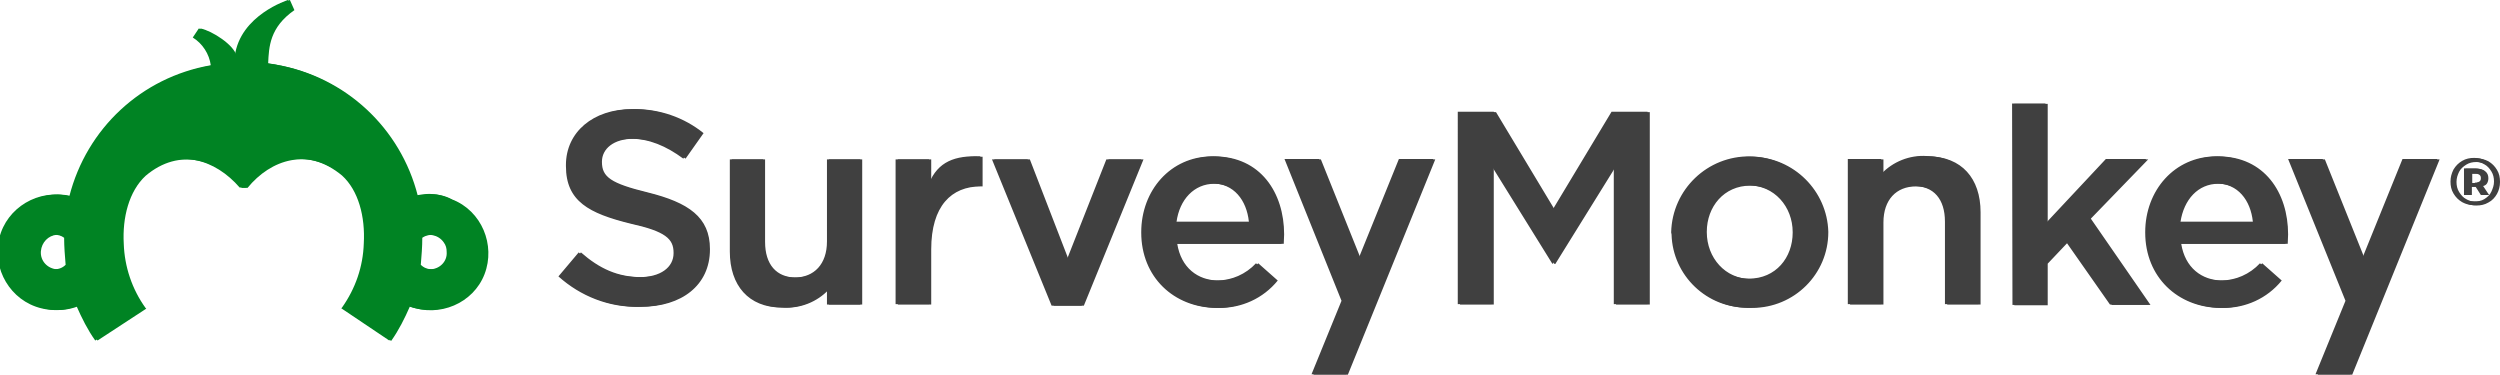
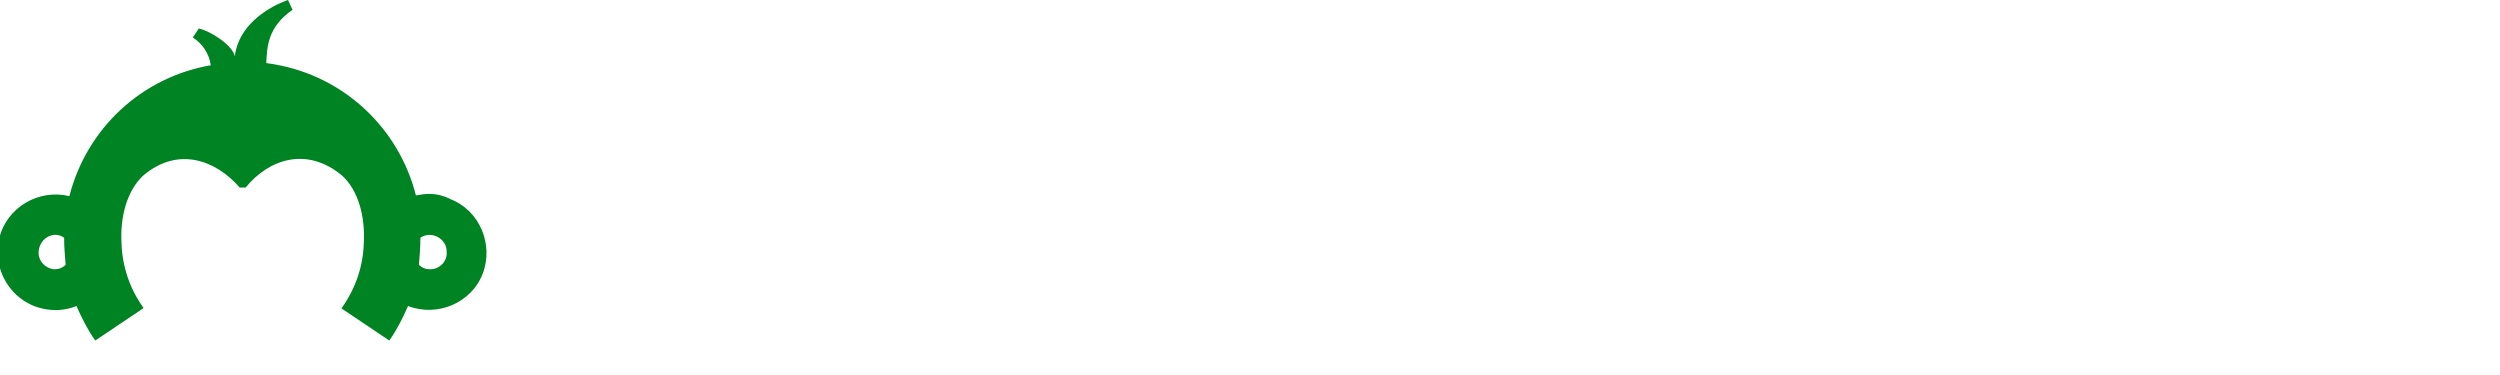
<svg xmlns="http://www.w3.org/2000/svg" version="1.1" id="Layer_1" x="0px" y="0px" viewBox="0 0 666.6 99.9" style="enable-background:new 0 0 666.6 99.9;" xml:space="preserve">
  <style type="text/css">
  .st0{fill:#404040;}
	.st1{fill:#008323;}
 </style>
  <g>
-     <path class="st0" d="M148.9,73.7l5.4-6.4c4.9,4.3,9.8,6.6,16.2,6.6c5.6,0,9.1-2.6,9.1-6.4v-0.1c0-3.7-2.1-5.7-11.6-7.8   c-10.9-2.7-17.1-5.9-17.1-15.3V44c0-8.8,7.3-14.9,17.5-14.9c6.8-0.1,13.4,2.2,18.6,6.4l-4.8,6.8c-4.6-3.4-9.2-5.3-13.9-5.3   c-5.3,0-8.4,2.7-8.4,6.1v0.1c0,4,2.4,5.7,12.2,8.1c10.9,2.7,16.6,6.6,16.6,15.1v0.1c0,9.6-7.6,15.3-18.3,15.3   C162.4,82,154.8,79,148.9,73.7z M194.6,67.1V42.5h8.9v22c0,6,3,9.5,8.3,9.5s8.7-3.6,8.7-9.6V42.5h8.9v38.7h-8.9v-4   c-3.1,3.3-7.6,5.1-12.1,4.8C199.6,82,194.6,76.1,194.6,67.1L194.6,67.1z M238.8,42.5h8.9v6.4c2.4-5.8,6.9-7.5,13.7-7.2v7.9h-0.5   c-7.8,0-13.2,5.2-13.2,16.8v14.7h-8.9L238.8,42.5L238.8,42.5z M264.5,42.5h9.5l10.4,26.9L295,42.5h9.3l-15.9,39h-8L264.5,42.5   L264.5,42.5z M304.3,62v-0.1c0-11.1,7.8-20.2,18.9-20.2c12.3,0,18.6,9.7,18.6,20.8c0,0.8-0.1,1.6-0.1,2.5h-28.4   c1,6.3,5.4,9.8,11.1,9.8c4,0,7.8-1.7,10.5-4.6l5.2,4.6c-3.9,4.8-9.7,7.4-15.8,7.3C313,82,304.3,73.9,304.3,62z M333,59.1   c-0.6-5.7-4-10.2-9.8-10.2c-5.4,0-9.3,4.2-10.1,10.2H333z M445.6,62v-0.1c0.3-11.4,9.7-20.4,21.1-20.2c11,0.2,19.9,9.1,20.2,20v0.1   c0,11.2-9.1,20.2-20.3,20.2h-0.4c-11,0.3-20.2-8.5-20.5-19.5L445.6,62z M478,62v-0.1c0-6.8-4.9-12.5-11.9-12.5s-11.6,5.6-11.6,12.3   v0.1c0,6.8,4.9,12.5,11.8,12.5C473.5,74.3,478,68.7,478,62L478,62z M536.5,27.6h8.9v32l16.1-17.2h10.8l-15.3,15.8l15.9,23h-10.3   l-11.7-16.7l-5.4,5.7v11.1h-8.9L536.5,27.6L536.5,27.6z M572,62v-0.1c0-11.1,7.8-20.2,18.9-20.2c12.3,0,18.6,9.7,18.6,20.8   c0,0.8-0.1,1.6-0.1,2.5H581c1,6.3,5.4,9.8,11.1,9.8c4,0,7.8-1.7,10.5-4.6l5.2,4.6c-3.9,4.8-9.7,7.4-15.8,7.3   C580.7,82,572,73.9,572,62z M600.7,59.1c-0.6-5.7-4-10.2-9.8-10.2c-5.4,0-9.2,4.2-10.1,10.2L600.7,59.1z M373,42.4l-10.7,26.4   l-10.6-26.4h-9.2l15.2,37.8l-8,19.6h9.2l23.3-57.4L373,42.4L373,42.4z M640.6,42.4l-10.7,26.4l-10.6-26.4h-9.2l15.3,37.8l-8,19.6   h9.2l23.3-57.4L640.6,42.4L640.6,42.4z M662.9,42.9c1,0.6,1.7,1.3,2.3,2.3c0.6,1,0.8,2,0.8,3.2c0,1.2-0.3,2.3-0.8,3.2   s-1.3,1.8-2.3,2.3c-1,0.6-2.1,0.8-3.2,0.8c-1.2,0-2.3-0.3-3.2-0.8c-1-0.6-1.7-1.3-2.3-2.3c-0.6-1-0.8-2-0.8-3.2s0.3-2.2,0.8-3.2   c0.6-1,1.3-1.7,2.3-2.3c1-0.6,2.1-0.8,3.2-0.8S662,42.4,662.9,42.9L662.9,42.9z M662.4,53.1c0.8-0.5,1.5-1.1,1.9-2s0.7-1.7,0.7-2.7   c0-1-0.2-1.9-0.7-2.7c-0.5-0.8-1.1-1.5-1.9-1.9c-0.8-0.5-1.7-0.7-2.7-0.7s-1.9,0.2-2.7,0.7c-0.8,0.5-1.5,1.1-1.9,1.9   c-0.5,0.8-0.7,1.7-0.7,2.7c0,1,0.2,1.9,0.7,2.7c0.5,0.8,1.1,1.5,1.9,1.9c0.8,0.5,1.7,0.7,2.7,0.7S661.6,53.6,662.4,53.1L662.4,53.1   z M662.6,48.8c-0.2,0.4-0.6,0.7-1.1,0.8l1.6,2.4h-1.6l-1.4-2.2h-1.6V52H657v-7.1h3c0.9,0,1.7,0.2,2.2,0.7c0.5,0.4,0.8,1,0.8,1.8   C663,47.9,662.8,48.4,662.6,48.8L662.6,48.8z M659.9,48.7c0.5,0,0.9-0.1,1.2-0.3s0.4-0.5,0.4-0.9c0-0.4-0.1-0.7-0.4-0.9   c-0.3-0.2-0.7-0.3-1.2-0.3h-1.3v2.5H659.9z M527.5,56.5v24.6h-8.9v-22c0-6-3-9.5-8.3-9.5c-5.3,0-8.7,3.6-8.7,9.6v21.9h-8.9V42.4   h8.9v4c3.1-3.3,7.6-5.1,12.1-4.8C522.4,41.7,527.5,47.5,527.5,56.5L527.5,56.5z M414,55.9l15.7-26.1h9.6v51.3h-9V44.2l-16.2,26.1   h-0.2l-16.2-26.1v36.9h-9V29.8h9.6L414,55.9z">
-   </path>
    <path class="st1" d="M114.5,51.7c-1.2,0-2.4,0.2-3.6,0.4c-4.6-18.1-19.3-31.7-37.5-34.9c-0.8-0.2-1.6-0.2-2.4-0.4   c0.2-4.4,0.4-9.6,7-14.2l-1.2-2.6c0,0-12.8,4-14.2,15c-0.6-3-6.6-6.8-9.6-7.4L51.4,10c2.6,1.6,4.4,4.4,4.8,7.4   c-18.5,3.2-33.1,16.9-37.7,34.9c-8.2-2-16.7,3-18.7,11.2c-2,8.2,3,16.7,11.2,18.7c3.2,0.8,6.4,0.6,9.4-0.6c1.4,3.2,3,6.4,5,9.2   l12.8-8.6L38.2,82c-3.6-5-5.6-11-5.8-17.1c-0.4-7,1.4-14,5.8-18.1c9.2-7.8,19.3-4.2,25.7,3.2h1.6c6.2-7.6,16.3-11,25.7-3.2   c4.4,4,6.2,11,5.8,18.1c-0.2,6.2-2.2,12-5.8,17.1l-0.2,0.2l12.8,8.6c2-2.8,3.6-6,5-9.2c7.8,3,16.9-0.8,19.9-8.6   c3-7.8-0.8-16.9-8.6-19.9C118.2,52.1,116.2,51.7,114.5,51.7L114.5,51.7L114.5,51.7z M14.5,71.8c-2.4-0.2-4.4-2.2-4.2-4.8   c0.2-2.4,2-4.2,4.2-4.4c1,0,1.8,0.2,2.6,0.8c0,2.4,0.2,4.8,0.4,7.2C16.7,71.4,15.7,71.8,14.5,71.8L14.5,71.8L14.5,71.8z    M114.7,71.8c-1.2,0-2.2-0.4-3-1.2c0.2-2.4,0.4-4.8,0.4-7.2c2-1.4,4.8-0.8,6.2,1.2c0.6,0.8,0.8,1.6,0.8,2.6   C119.3,69.8,117.1,71.8,114.7,71.8L114.7,71.8L114.7,71.8z">
  </path>
  </g>
  <g>
-     <path class="st0" d="M149.5,73.7l5.4-6.4c4.9,4.3,9.8,6.6,16.2,6.6c5.6,0,9.1-2.6,9.1-6.4v-0.1c0-3.7-2.1-5.7-11.6-7.8   c-10.9-2.7-17.1-5.9-17.1-15.3V44c0-8.8,7.3-14.9,17.5-14.9c6.8-0.1,13.4,2.2,18.6,6.4l-4.8,6.8c-4.6-3.4-9.2-5.3-13.9-5.3   c-5.3,0-8.4,2.7-8.4,6.1v0.1c0,4,2.4,5.7,12.2,8.1c10.9,2.7,16.6,6.6,16.6,15.1v0.1c0,9.6-7.6,15.3-18.3,15.3   C163,82,155.3,79.1,149.5,73.7z M195.1,67.1V42.5h8.9v22c0,6,3,9.5,8.3,9.5s8.7-3.6,8.7-9.6V42.5h8.9v38.7H221v-4   c-3.1,3.3-7.6,5.1-12.1,4.8C200.2,82,195.1,76.2,195.1,67.1L195.1,67.1z M239.4,42.5h8.9V49c2.4-5.8,6.9-7.5,13.7-7.2v7.9h-0.5   c-7.8,0-13.2,5.2-13.2,16.8v14.7h-8.9L239.4,42.5L239.4,42.5z M265.1,42.5h9.5l10.4,26.9l10.6-26.9h9.3l-15.9,39h-8L265.1,42.5   L265.1,42.5z M304.9,62v-0.1c0-11.1,7.8-20.2,18.9-20.2c12.3,0,18.6,9.7,18.6,20.8c0,0.8-0.1,1.6-0.1,2.5h-28.4   c1,6.3,5.4,9.8,11.1,9.8c4,0,7.8-1.7,10.5-4.6l5.2,4.6c-3.9,4.8-9.7,7.4-15.8,7.3C313.6,82.1,304.9,74,304.9,62z M333.6,59.2   c-0.6-5.7-4-10.2-9.8-10.2c-5.4,0-9.3,4.2-10.1,10.2H333.6z M446.2,62.1v-0.1c0.3-11.4,9.7-20.4,21.1-20.2c11,0.2,19.9,9.1,20.2,20   v0.1c0,11.2-9.1,20.2-20.3,20.2h-0.4c-11,0.3-20.2-8.5-20.5-19.5L446.2,62.1z M478.6,62.1v-0.1c0-6.8-4.9-12.5-11.9-12.5   s-11.6,5.6-11.6,12.3v0.1c0,6.8,4.9,12.5,11.8,12.5C474.1,74.4,478.6,68.8,478.6,62.1L478.6,62.1z M537.1,27.7h8.9v32L562,42.5   h10.8l-15.3,15.8l15.9,23h-10.3l-11.7-16.7l-5.4,5.7v11.1h-8.9L537.1,27.7L537.1,27.7z M572.6,62v-0.1c0-11.1,7.8-20.2,18.9-20.2   c12.3,0,18.6,9.7,18.6,20.8c0,0.8-0.1,1.6-0.1,2.5h-28.4c1,6.3,5.4,9.8,11.1,9.8c4,0,7.8-1.7,10.5-4.6l5.2,4.6   c-3.9,4.8-9.7,7.4-15.8,7.3C581.3,82.1,572.6,74,572.6,62z M601.3,59.2c-0.6-5.7-4-10.2-9.8-10.2c-5.4,0-9.2,4.2-10.1,10.2   L601.3,59.2z M373.5,42.5l-10.7,26.4l-10.6-26.4h-9.2l15.2,37.8l-8,19.6h9.2l23.3-57.4L373.5,42.5L373.5,42.5z M641.2,42.5   l-10.7,26.4l-10.6-26.4h-9.2l15.3,37.8l-8,19.6h9.2l23.3-57.4L641.2,42.5L641.2,42.5z M663.5,43c1,0.6,1.7,1.3,2.3,2.3   c0.6,1,0.8,2,0.8,3.2c0,1.2-0.3,2.3-0.8,3.2s-1.3,1.8-2.3,2.3c-1,0.6-2.1,0.8-3.2,0.8c-1.2,0-2.3-0.3-3.2-0.8   c-1-0.6-1.7-1.3-2.3-2.3s-0.8-2-0.8-3.2c0-1.2,0.3-2.2,0.8-3.2c0.6-1,1.3-1.7,2.3-2.3c1-0.6,2.1-0.8,3.2-0.8S662.5,42.5,663.5,43   L663.5,43z M663,53.2c0.8-0.5,1.5-1.1,1.9-2s0.7-1.7,0.7-2.7c0-1-0.2-1.9-0.7-2.7c-0.5-0.8-1.1-1.5-1.9-1.9   c-0.8-0.5-1.7-0.7-2.7-0.7s-1.9,0.2-2.7,0.7c-0.8,0.5-1.5,1.1-1.9,1.9s-0.7,1.7-0.7,2.7c0,1,0.2,1.9,0.7,2.7   c0.5,0.8,1.1,1.5,1.9,1.9c0.8,0.5,1.7,0.7,2.7,0.7S662.1,53.7,663,53.2L663,53.2z M663.2,48.8c-0.2,0.4-0.6,0.7-1.1,0.8l1.6,2.4   h-1.6l-1.4-2.2h-1.6v2.2h-1.6V45h3c0.9,0,1.7,0.2,2.2,0.7c0.5,0.4,0.8,1,0.8,1.8C663.5,48,663.4,48.4,663.2,48.8L663.2,48.8z    M660.5,48.7c0.5,0,0.9-0.1,1.2-0.3s0.4-0.5,0.4-0.9c0-0.4-0.1-0.7-0.4-0.9s-0.7-0.3-1.2-0.3h-1.3v2.5H660.5z M528.1,56.6v24.6   h-8.9v-22c0-6-3-9.5-8.3-9.5c-5.3,0-8.7,3.6-8.7,9.6v21.9h-8.9V42.5h8.9v4c3.1-3.3,7.6-5.1,12.1-4.8   C523,41.8,528.1,47.5,528.1,56.6L528.1,56.6z M414.6,56l15.7-26.1h9.6v51.3h-9V44.3l-16.2,26.1h-0.2l-16.2-26.1v36.9h-9V29.9h9.6   L414.6,56z">
-   </path>
-     <path class="st1" d="M115,51.8c-1.2,0-2.4,0.2-3.6,0.4c-4.6-18.1-19.3-31.7-37.5-34.9c-0.8-0.2-1.6-0.2-2.4-0.4   c0.2-4.4,0.4-9.6,7-14.2L77.3,0c0,0-12.8,4-14.2,15c-0.6-3-6.6-6.8-9.6-7.4L52,10c2.6,1.6,4.4,4.4,4.8,7.4   c-18.5,3.2-33.1,16.9-37.7,34.9c-8.2-2-16.7,3-18.7,11.2c-2,8.2,3,16.7,11.2,18.7c3.2,0.8,6.4,0.6,9.4-0.6c1.4,3.2,3,6.4,5,9.2   L39,82.3l-0.2-0.2c-3.6-5-5.6-11-5.8-17.1c-0.4-7,1.4-14,5.8-18.1c9.2-7.8,19.3-4.2,25.7,3.2H66c6.2-7.6,16.3-11,25.7-3.2   c4.4,4,6.2,11,5.8,18.1c-0.2,6.2-2.2,12-5.8,17.1l-0.2,0.2l12.8,8.6c2-2.8,3.6-6,5-9.2c7.8,3,16.9-0.8,19.9-8.6   c3-7.8-0.8-16.9-8.6-19.9C118.8,52.2,116.8,51.8,115,51.8L115,51.8L115,51.8z M15.1,71.8c-2.4-0.2-4.4-2.2-4.2-4.8   c0.2-2.4,2-4.2,4.2-4.4c1,0,1.8,0.2,2.6,0.8c0,2.4,0.2,4.8,0.4,7.2C17.3,71.4,16.3,71.9,15.1,71.8L15.1,71.8L15.1,71.8z    M115.2,71.8c-1.2,0-2.2-0.4-3-1.2c0.2-2.4,0.4-4.8,0.4-7.2c2-1.4,4.8-0.8,6.2,1.2c0.6,0.8,0.8,1.6,0.8,2.6   C119.9,69.8,117.7,71.8,115.2,71.8L115.2,71.8L115.2,71.8z">
-   </path>
-   </g>
+     </g>
</svg>